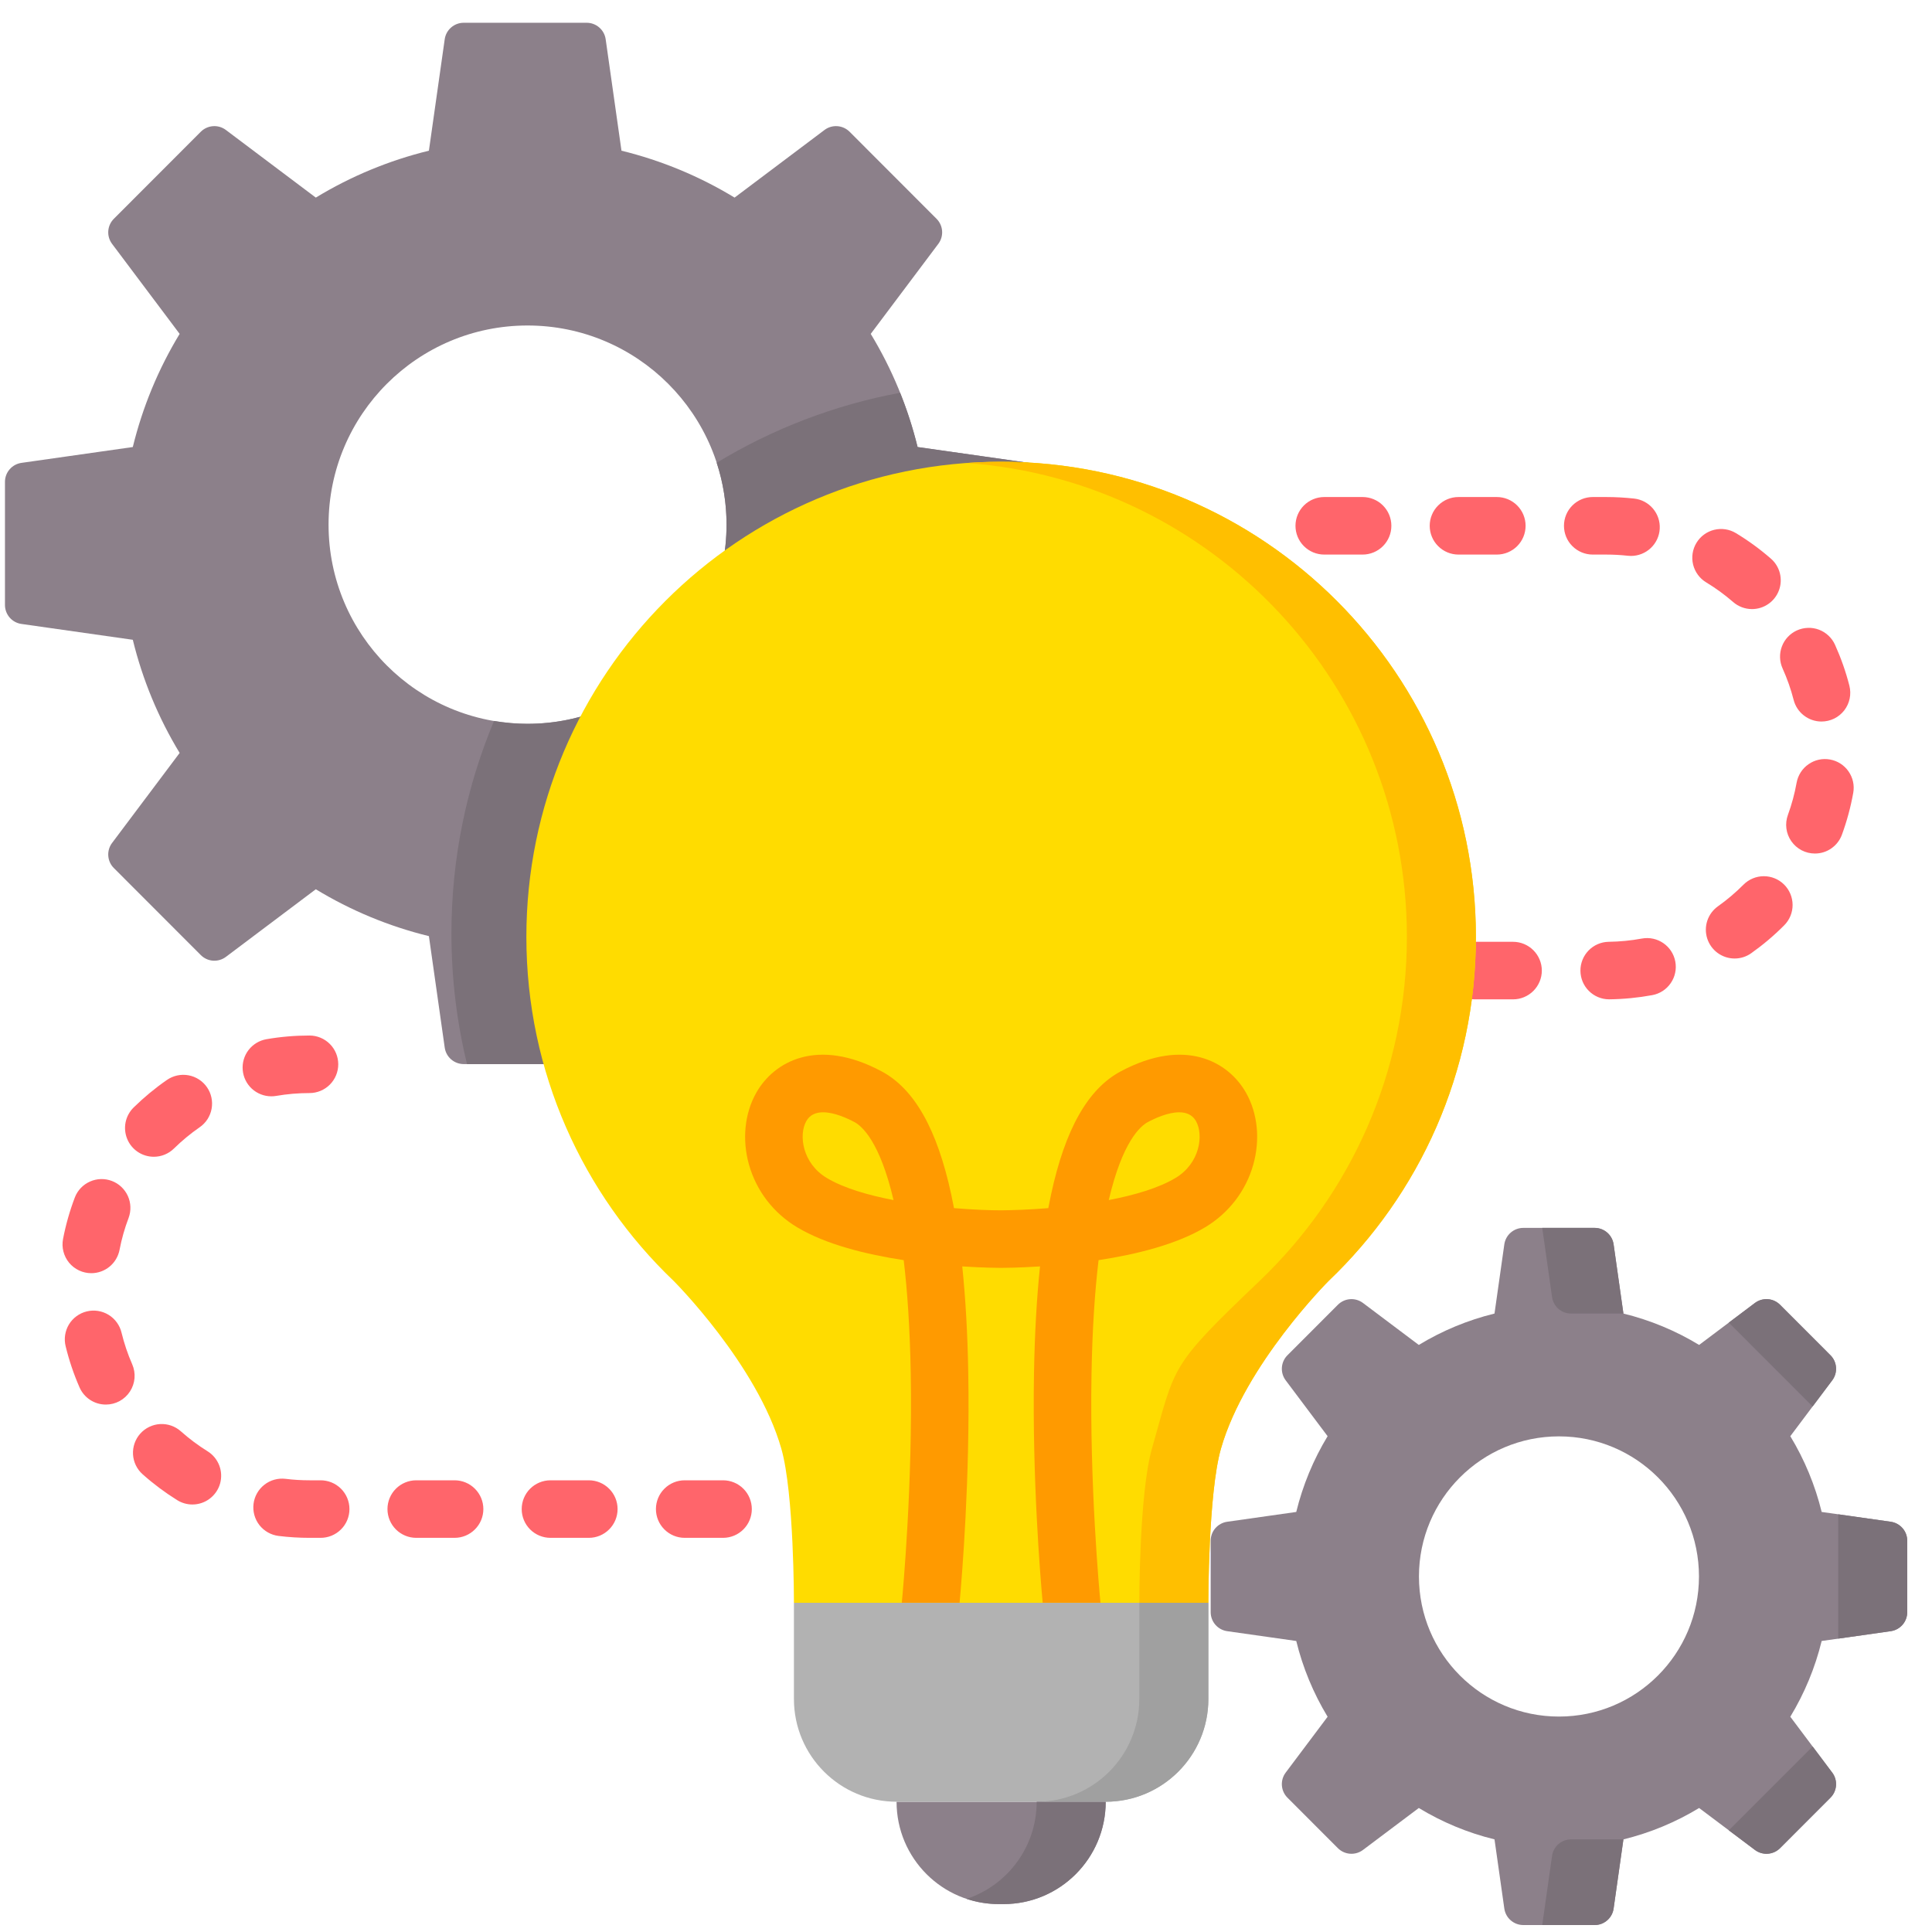
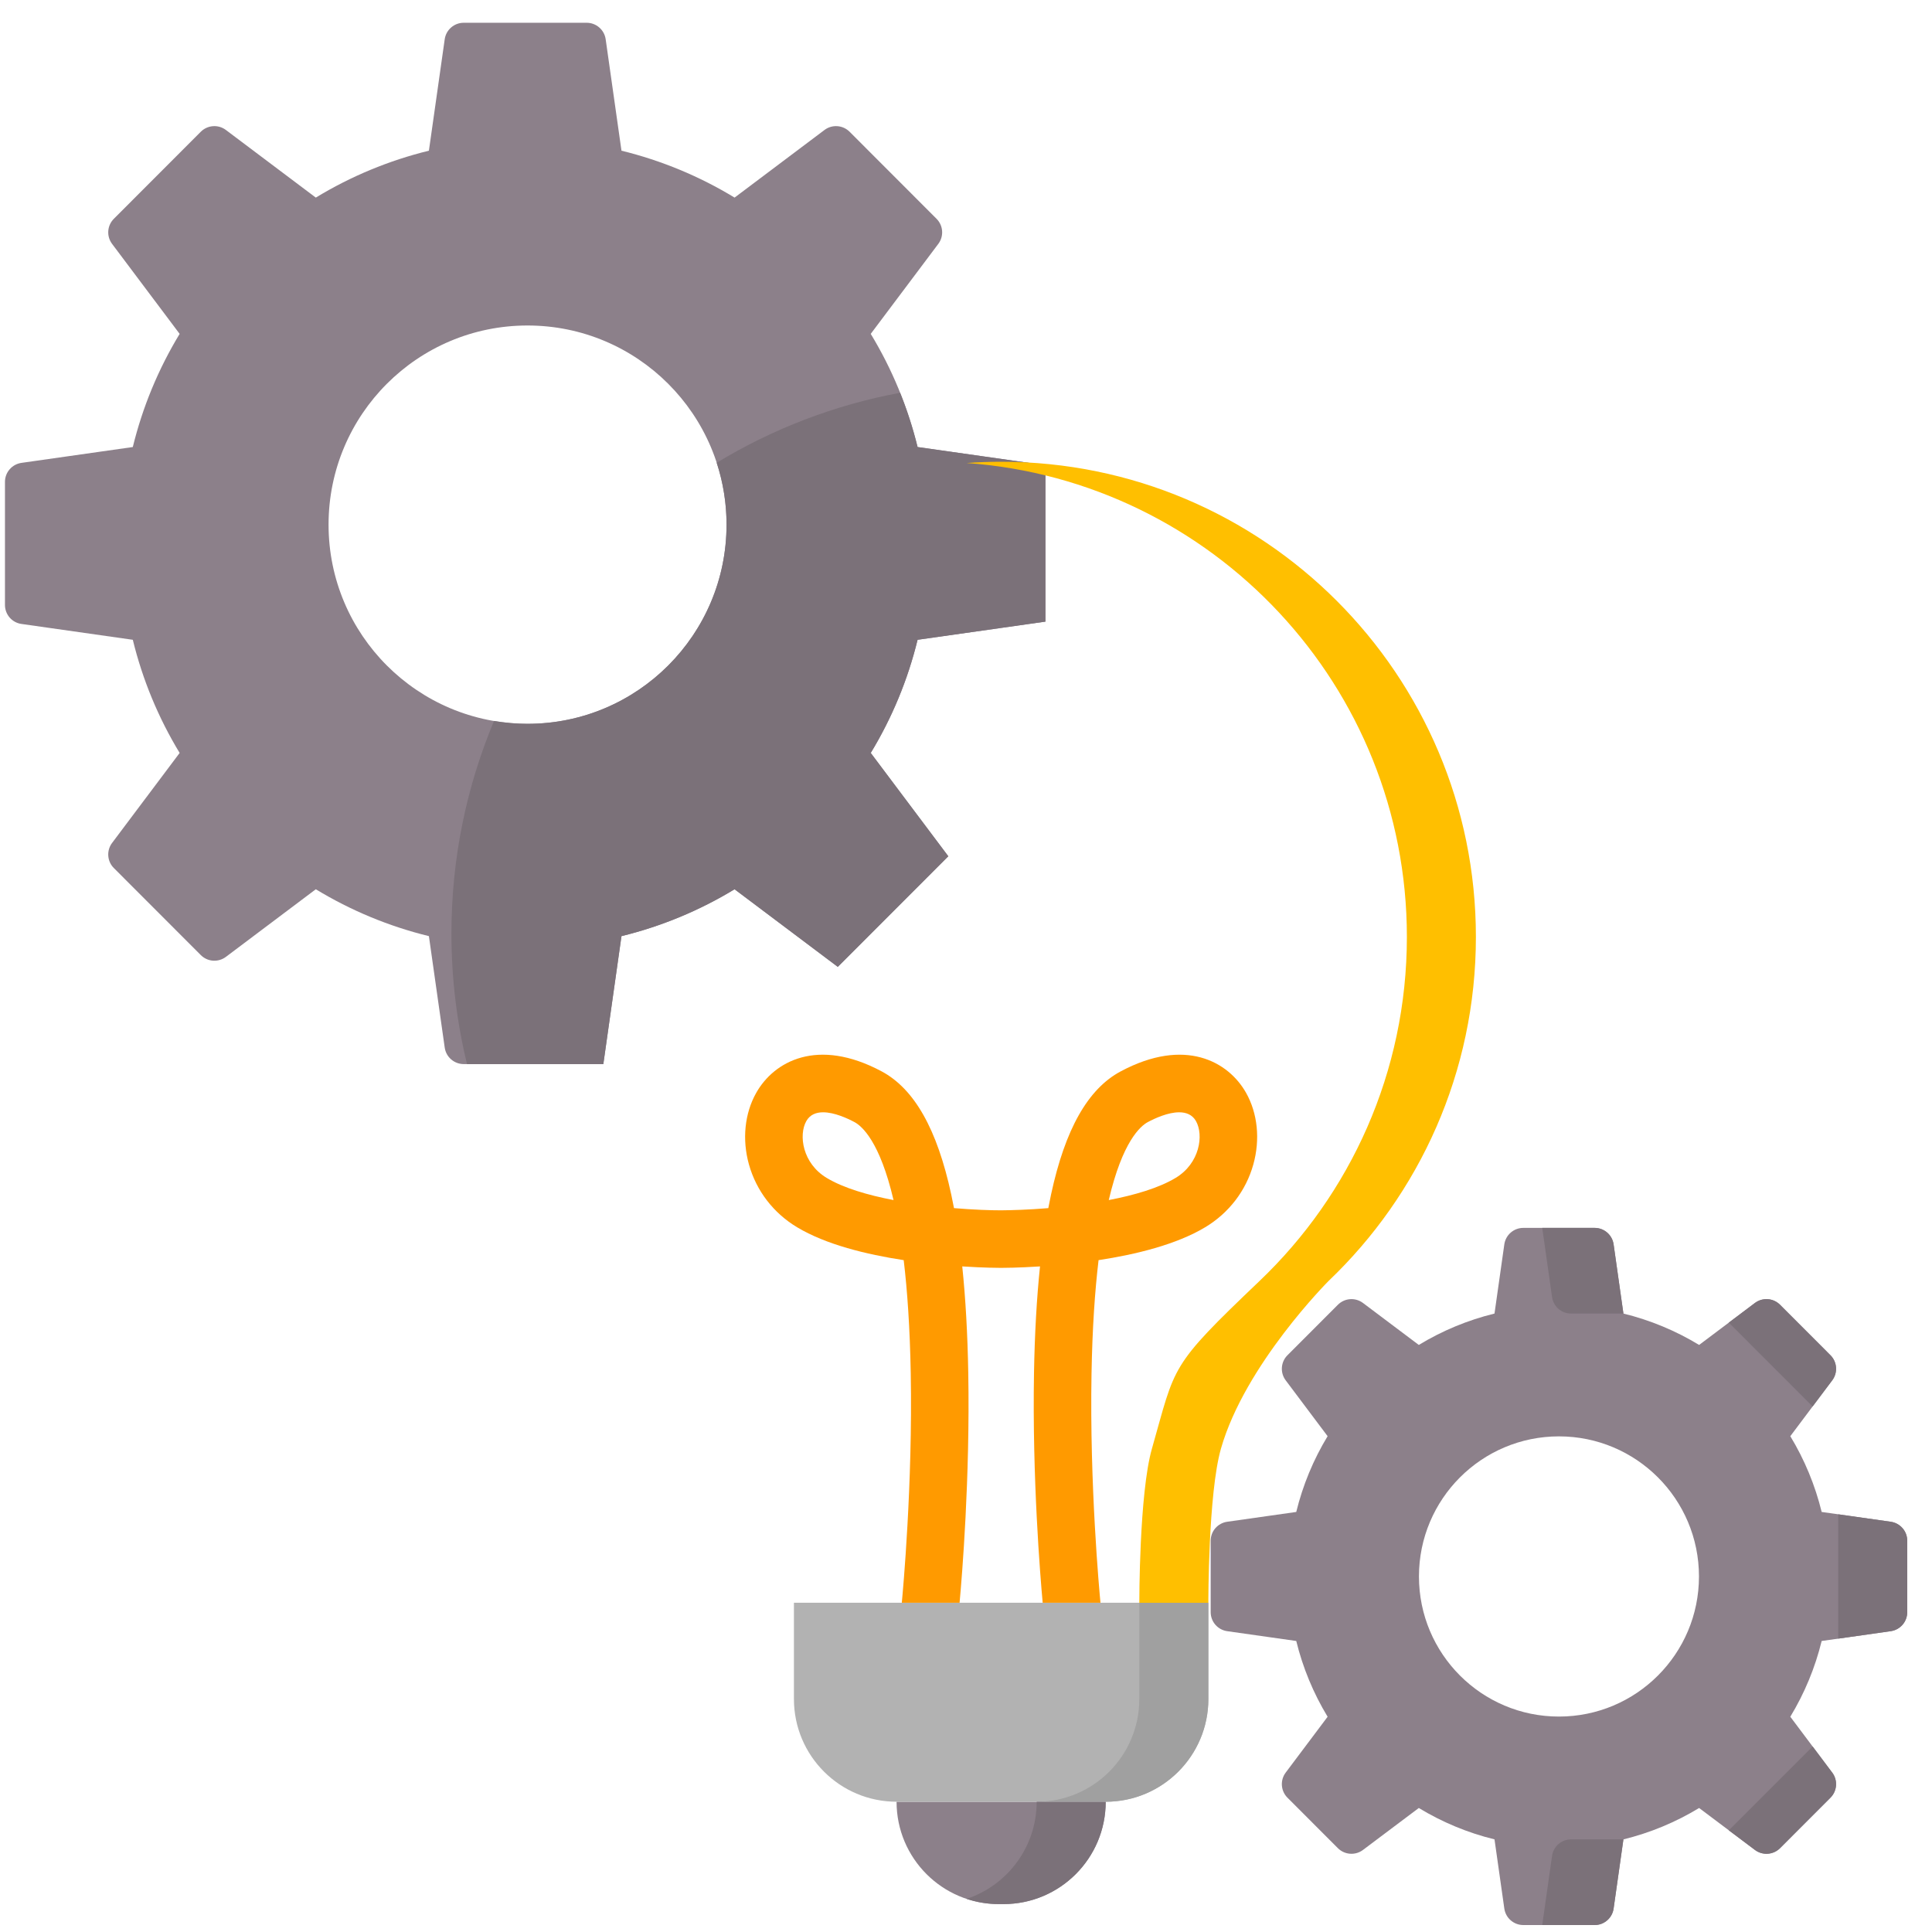
<svg xmlns="http://www.w3.org/2000/svg" width="65" height="65" viewBox="0 0 65 65" fill="none">
  <g clip-path="url(#clip0_1_332)">
-     <path d="M50.905 33.622H49.615C49.487 33.622 49.362 33.597 49.244 33.548C49.127 33.499 49.02 33.428 48.93 33.338C48.84 33.248 48.769 33.142 48.721 33.024C48.672 32.907 48.647 32.781 48.647 32.654C48.647 32.527 48.672 32.401 48.721 32.284C48.769 32.166 48.84 32.06 48.93 31.97C49.02 31.88 49.127 31.809 49.244 31.76C49.362 31.711 49.487 31.686 49.615 31.686H50.905C51.032 31.686 51.158 31.711 51.275 31.76C51.393 31.809 51.499 31.88 51.589 31.97C51.679 32.06 51.75 32.166 51.799 32.284C51.848 32.401 51.873 32.527 51.873 32.654C51.873 32.781 51.848 32.907 51.799 33.024C51.75 33.142 51.679 33.248 51.589 33.338C51.499 33.428 51.393 33.499 51.275 33.548C51.158 33.597 51.032 33.622 50.905 33.622ZM54.13 33.621C53.876 33.619 53.633 33.517 53.454 33.337C53.274 33.157 53.173 32.913 53.172 32.659C53.17 32.405 53.269 32.16 53.446 31.978C53.623 31.796 53.865 31.691 54.119 31.686C54.494 31.681 54.868 31.645 55.236 31.577C55.762 31.479 56.267 31.826 56.364 32.352C56.387 32.477 56.386 32.605 56.359 32.729C56.333 32.854 56.282 32.972 56.21 33.076C56.138 33.181 56.047 33.271 55.94 33.34C55.833 33.409 55.714 33.457 55.589 33.48C55.112 33.568 54.627 33.615 54.142 33.621L54.13 33.621ZM58.36 32.248C58.155 32.248 57.955 32.183 57.789 32.062C57.623 31.941 57.5 31.77 57.437 31.574C57.375 31.379 57.376 31.168 57.441 30.973C57.506 30.779 57.632 30.61 57.799 30.491C58.105 30.274 58.391 30.031 58.656 29.765C58.837 29.583 59.082 29.48 59.339 29.479C59.596 29.478 59.842 29.579 60.024 29.76C60.206 29.941 60.309 30.187 60.31 30.444C60.311 30.701 60.21 30.947 60.029 31.129C59.687 31.474 59.315 31.788 58.919 32.069C58.756 32.186 58.56 32.248 58.36 32.248ZM61.061 28.716C60.905 28.716 60.752 28.679 60.614 28.607C60.476 28.535 60.357 28.43 60.268 28.303C60.178 28.175 60.121 28.028 60.101 27.873C60.081 27.719 60.099 27.562 60.153 27.415C60.281 27.064 60.379 26.702 60.445 26.334C60.491 26.081 60.635 25.857 60.846 25.711C61.056 25.564 61.316 25.507 61.569 25.553C61.822 25.598 62.046 25.742 62.192 25.953C62.339 26.163 62.396 26.424 62.35 26.676C62.264 27.155 62.137 27.625 61.97 28.081C61.902 28.268 61.778 28.428 61.615 28.542C61.453 28.656 61.26 28.716 61.061 28.716ZM61.282 24.275C61.067 24.275 60.858 24.203 60.689 24.071C60.519 23.94 60.398 23.755 60.345 23.547C60.252 23.185 60.127 22.831 59.973 22.489C59.921 22.374 59.892 22.249 59.888 22.122C59.884 21.995 59.905 21.868 59.95 21.749C59.995 21.63 60.062 21.521 60.149 21.429C60.236 21.336 60.341 21.261 60.456 21.209C60.572 21.157 60.697 21.128 60.824 21.124C60.951 21.119 61.078 21.14 61.197 21.185C61.316 21.23 61.425 21.298 61.517 21.385C61.61 21.472 61.685 21.576 61.737 21.692C61.937 22.136 62.099 22.595 62.22 23.067C62.256 23.21 62.26 23.359 62.23 23.504C62.2 23.648 62.137 23.784 62.047 23.901C61.956 24.017 61.84 24.112 61.708 24.177C61.575 24.241 61.429 24.275 61.282 24.275ZM58.944 20.492C58.71 20.492 58.484 20.407 58.309 20.254C58.026 20.008 57.723 19.787 57.402 19.593C57.182 19.46 57.025 19.245 56.963 18.996C56.902 18.747 56.942 18.483 57.075 18.264C57.208 18.044 57.423 17.886 57.672 17.825C57.921 17.764 58.185 17.804 58.404 17.937C58.82 18.188 59.213 18.475 59.579 18.794C59.728 18.923 59.834 19.095 59.882 19.286C59.93 19.477 59.919 19.679 59.85 19.863C59.781 20.048 59.657 20.207 59.495 20.319C59.333 20.432 59.141 20.492 58.944 20.492ZM54.875 18.704C54.839 18.704 54.803 18.702 54.767 18.698C54.526 18.671 54.283 18.658 54.041 18.658H53.585C53.329 18.658 53.083 18.556 52.901 18.374C52.719 18.193 52.618 17.947 52.618 17.69C52.618 17.433 52.719 17.187 52.901 17.006C53.083 16.824 53.329 16.722 53.585 16.722H54.041C54.355 16.722 54.671 16.74 54.98 16.774C55.226 16.801 55.452 16.922 55.612 17.11C55.772 17.299 55.854 17.542 55.84 17.789C55.827 18.036 55.719 18.268 55.539 18.438C55.36 18.608 55.122 18.703 54.875 18.704ZM50.359 18.658H49.069C48.812 18.658 48.566 18.556 48.385 18.374C48.203 18.193 48.101 17.947 48.101 17.69C48.101 17.433 48.203 17.187 48.385 17.006C48.566 16.824 48.812 16.722 49.069 16.722H50.359C50.616 16.722 50.862 16.824 51.044 17.006C51.225 17.187 51.327 17.433 51.327 17.69C51.327 17.947 51.225 18.193 51.044 18.374C50.862 18.556 50.616 18.658 50.359 18.658ZM45.843 18.658H44.553C44.296 18.658 44.05 18.556 43.868 18.374C43.687 18.193 43.585 17.947 43.585 17.69C43.585 17.433 43.687 17.187 43.868 17.006C44.05 16.824 44.296 16.722 44.553 16.722H45.843C46.1 16.722 46.346 16.824 46.528 17.006C46.709 17.187 46.811 17.433 46.811 17.69C46.811 17.947 46.709 18.193 46.528 18.374C46.346 18.556 46.1 18.658 45.843 18.658ZM24.326 51.739H23.036C22.779 51.739 22.533 51.637 22.352 51.455C22.17 51.274 22.068 51.028 22.068 50.771C22.068 50.514 22.17 50.268 22.352 50.087C22.533 49.905 22.779 49.803 23.036 49.803H24.326C24.583 49.803 24.829 49.905 25.011 50.087C25.192 50.268 25.294 50.514 25.294 50.771C25.294 51.028 25.192 51.274 25.011 51.455C24.829 51.637 24.583 51.739 24.326 51.739ZM19.81 51.739H18.52C18.263 51.739 18.017 51.637 17.835 51.455C17.654 51.274 17.552 51.028 17.552 50.771C17.552 50.514 17.654 50.268 17.835 50.087C18.017 49.905 18.263 49.803 18.52 49.803H19.81C20.067 49.803 20.313 49.905 20.494 50.087C20.676 50.268 20.778 50.514 20.778 50.771C20.778 51.028 20.676 51.274 20.494 51.455C20.313 51.637 20.067 51.739 19.81 51.739ZM15.294 51.739H14.004C13.747 51.739 13.501 51.637 13.319 51.455C13.138 51.274 13.036 51.028 13.036 50.771C13.036 50.514 13.138 50.268 13.319 50.087C13.501 49.905 13.747 49.803 14.004 49.803H15.294C15.551 49.803 15.797 49.905 15.978 50.087C16.16 50.268 16.262 50.514 16.262 50.771C16.262 51.028 16.16 51.274 15.978 51.455C15.797 51.637 15.551 51.739 15.294 51.739ZM10.778 51.739H10.412C10.065 51.739 9.715 51.717 9.372 51.675C9.246 51.659 9.124 51.619 9.013 51.556C8.903 51.494 8.806 51.41 8.727 51.31C8.649 51.21 8.592 51.095 8.558 50.973C8.524 50.85 8.514 50.722 8.53 50.596C8.545 50.47 8.586 50.348 8.648 50.238C8.711 50.127 8.795 50.03 8.895 49.952C8.995 49.873 9.11 49.816 9.232 49.782C9.355 49.748 9.483 49.739 9.609 49.754C9.873 49.787 10.144 49.803 10.413 49.803H10.778C10.906 49.802 11.033 49.826 11.152 49.874C11.271 49.922 11.378 49.993 11.47 50.083C11.56 50.173 11.633 50.28 11.682 50.398C11.731 50.516 11.757 50.643 11.757 50.771C11.757 50.899 11.731 51.026 11.682 51.144C11.633 51.262 11.56 51.369 11.469 51.459C11.378 51.549 11.27 51.62 11.152 51.668C11.033 51.716 10.906 51.74 10.778 51.739ZM6.472 50.617C6.292 50.617 6.115 50.566 5.962 50.471C5.55 50.214 5.16 49.923 4.798 49.6C4.606 49.429 4.49 49.189 4.475 48.933C4.461 48.677 4.548 48.425 4.719 48.233C4.89 48.042 5.13 47.926 5.386 47.911C5.642 47.897 5.894 47.984 6.085 48.155C6.365 48.404 6.666 48.629 6.984 48.827C7.163 48.938 7.3 49.105 7.376 49.301C7.452 49.497 7.461 49.713 7.404 49.915C7.346 50.118 7.223 50.295 7.055 50.422C6.887 50.549 6.683 50.617 6.472 50.617ZM3.562 47.255C3.373 47.255 3.189 47.201 3.032 47.098C2.874 46.995 2.75 46.848 2.675 46.675C2.48 46.23 2.324 45.768 2.209 45.295C2.178 45.172 2.172 45.043 2.191 44.917C2.21 44.791 2.253 44.67 2.319 44.56C2.385 44.451 2.472 44.356 2.575 44.281C2.678 44.205 2.795 44.151 2.919 44.121C3.042 44.091 3.171 44.085 3.297 44.105C3.423 44.125 3.544 44.169 3.653 44.236C3.762 44.302 3.856 44.39 3.931 44.493C4.006 44.596 4.06 44.713 4.089 44.837C4.178 45.201 4.298 45.557 4.448 45.9C4.512 46.047 4.539 46.208 4.526 46.368C4.512 46.528 4.459 46.683 4.371 46.817C4.283 46.952 4.163 47.062 4.022 47.139C3.881 47.215 3.722 47.255 3.562 47.255ZM3.072 42.835C2.93 42.835 2.789 42.804 2.66 42.743C2.531 42.682 2.416 42.594 2.325 42.484C2.235 42.374 2.169 42.245 2.134 42.107C2.098 41.969 2.094 41.825 2.121 41.684C2.213 41.207 2.346 40.738 2.519 40.284C2.611 40.046 2.794 39.855 3.028 39.752C3.261 39.648 3.525 39.641 3.764 39.732C4.002 39.822 4.195 40.004 4.301 40.236C4.406 40.468 4.416 40.733 4.328 40.972C4.195 41.322 4.092 41.682 4.022 42.05C3.979 42.27 3.861 42.47 3.688 42.613C3.515 42.756 3.297 42.835 3.072 42.835ZM5.175 38.918C4.982 38.918 4.795 38.861 4.635 38.754C4.476 38.647 4.351 38.495 4.279 38.317C4.206 38.139 4.188 37.944 4.226 37.755C4.265 37.567 4.359 37.395 4.496 37.26C4.843 36.92 5.218 36.609 5.617 36.333C5.721 36.261 5.839 36.21 5.963 36.183C6.088 36.156 6.216 36.154 6.341 36.177C6.466 36.2 6.585 36.247 6.692 36.316C6.799 36.385 6.891 36.474 6.963 36.578C7.036 36.683 7.087 36.801 7.113 36.925C7.14 37.049 7.142 37.178 7.119 37.303C7.097 37.428 7.049 37.547 6.981 37.654C6.912 37.761 6.822 37.853 6.718 37.925C6.41 38.138 6.12 38.378 5.853 38.64C5.672 38.819 5.428 38.918 5.175 38.918ZM9.128 36.884C8.886 36.884 8.653 36.793 8.474 36.629C8.296 36.465 8.186 36.24 8.166 35.999C8.145 35.758 8.216 35.517 8.363 35.326C8.511 35.134 8.725 35.005 8.964 34.963C9.442 34.88 9.927 34.839 10.412 34.839C10.669 34.839 10.915 34.941 11.097 35.123C11.278 35.304 11.38 35.55 11.38 35.807C11.38 36.063 11.278 36.31 11.097 36.491C10.915 36.673 10.669 36.775 10.412 36.775C10.037 36.775 9.66 36.807 9.294 36.87C9.239 36.88 9.183 36.884 9.128 36.884Z" fill="#FF656B" />
    <path d="M30.164 60.618H37.2C37.2 62.52 35.66 64.061 33.76 64.061H33.605C31.705 64.061 30.164 62.52 30.164 60.618Z" fill="#8C808A" />
    <path d="M40.654 53.923H26.711V57.162C26.711 59.07 28.257 60.617 30.164 60.617H37.201C39.108 60.617 40.654 59.07 40.654 57.162V53.923Z" fill="#B2B2B2" />
    <path d="M35.172 20.914V15.652L30.871 15.04C30.543 13.698 30.012 12.414 29.295 11.233L31.569 8.204C31.662 8.08 31.707 7.926 31.696 7.771C31.685 7.617 31.619 7.471 31.509 7.361L28.583 4.432C28.473 4.322 28.327 4.256 28.172 4.245C28.017 4.234 27.863 4.279 27.739 4.373L24.714 6.648C23.534 5.93 22.25 5.398 20.909 5.07L20.377 1.32C20.355 1.166 20.279 1.026 20.161 0.924C20.044 0.822 19.894 0.766 19.738 0.766H15.601C15.445 0.766 15.295 0.822 15.178 0.924C15.06 1.026 14.984 1.166 14.962 1.32L14.43 5.07C13.089 5.398 11.806 5.93 10.625 6.648L7.6 4.373C7.476 4.279 7.322 4.234 7.167 4.245C7.012 4.256 6.866 4.322 6.756 4.432L3.83 7.361C3.72 7.471 3.654 7.617 3.643 7.771C3.632 7.926 3.677 8.08 3.77 8.204L6.044 11.233C5.327 12.414 4.796 13.698 4.468 15.04L0.721 15.573C0.568 15.595 0.427 15.671 0.325 15.789C0.223 15.906 0.167 16.056 0.167 16.212L0.167 20.354C0.167 20.509 0.223 20.659 0.325 20.777C0.427 20.894 0.568 20.971 0.721 20.992L4.468 21.525C4.796 22.867 5.327 24.151 6.044 25.332L3.77 28.361C3.677 28.485 3.632 28.639 3.643 28.794C3.654 28.949 3.72 29.095 3.83 29.204L6.756 32.133C6.866 32.243 7.012 32.31 7.167 32.321C7.322 32.331 7.476 32.286 7.6 32.193L10.625 29.918C11.805 30.635 13.088 31.167 14.43 31.495L14.962 35.245C14.984 35.399 15.06 35.54 15.178 35.642C15.295 35.743 15.445 35.8 15.601 35.8H20.298L20.909 31.495C22.25 31.167 23.533 30.635 24.713 29.918L28.186 32.529L31.904 28.808L29.295 25.332C30.012 24.151 30.543 22.867 30.871 21.525L35.172 20.914ZM17.748 24.352C14.051 24.352 11.054 21.352 11.054 17.651C11.054 13.95 14.051 10.951 17.748 10.951C21.446 10.951 24.443 13.95 24.443 17.651C24.443 21.352 21.446 24.352 17.748 24.352Z" fill="#8C808A" />
    <path d="M35.172 20.914V15.651L30.871 15.04C30.718 14.418 30.522 13.808 30.283 13.214C28.1 13.62 26.01 14.417 24.112 15.569C24.332 16.241 24.444 16.944 24.444 17.651C24.444 21.352 21.446 24.352 17.749 24.352C17.364 24.352 16.988 24.317 16.621 24.255C15.698 26.456 15.188 28.874 15.188 31.41C15.188 32.923 15.37 34.392 15.712 35.8H20.299L20.909 31.495C22.25 31.167 23.534 30.635 24.714 29.918L28.187 32.529L31.905 28.808L29.295 25.332C30.012 24.151 30.543 22.867 30.871 21.525L35.172 20.914Z" fill="#7B7179" />
    <path d="M64.167 54.24V51.837C64.167 51.681 64.111 51.531 64.009 51.414C63.907 51.297 63.767 51.22 63.613 51.198L61.288 50.868C61.068 49.969 60.712 49.109 60.233 48.319L61.644 46.439C61.737 46.315 61.782 46.161 61.771 46.006C61.76 45.851 61.694 45.705 61.584 45.596L59.887 43.897C59.777 43.787 59.631 43.72 59.476 43.709C59.321 43.698 59.167 43.744 59.043 43.837L57.165 45.249C56.375 44.769 55.516 44.413 54.618 44.193L54.288 41.866C54.266 41.712 54.19 41.571 54.072 41.469C53.955 41.367 53.805 41.311 53.649 41.311H51.25C51.094 41.311 50.944 41.367 50.827 41.469C50.709 41.571 50.633 41.712 50.611 41.866L50.281 44.193C49.383 44.413 48.524 44.769 47.734 45.249L45.856 43.837C45.732 43.744 45.578 43.698 45.423 43.709C45.268 43.72 45.122 43.787 45.012 43.897L43.315 45.596C43.205 45.705 43.139 45.851 43.128 46.006C43.117 46.161 43.162 46.315 43.255 46.439L44.666 48.319C44.187 49.109 43.831 49.969 43.611 50.868L41.286 51.198C41.133 51.22 40.992 51.297 40.89 51.414C40.788 51.531 40.732 51.681 40.732 51.837V54.24C40.732 54.395 40.788 54.545 40.89 54.663C40.992 54.78 41.133 54.857 41.286 54.879L43.611 55.209C43.831 56.108 44.187 56.967 44.666 57.758L43.255 59.638C43.162 59.762 43.117 59.916 43.128 60.071C43.139 60.225 43.205 60.371 43.315 60.481L45.012 62.18C45.122 62.29 45.268 62.356 45.423 62.367C45.578 62.378 45.732 62.333 45.856 62.239L47.734 60.828C48.524 61.308 49.383 61.664 50.281 61.884L50.611 64.211C50.633 64.365 50.709 64.506 50.827 64.608C50.944 64.71 51.094 64.766 51.25 64.766H53.649C53.805 64.766 53.955 64.71 54.072 64.608C54.19 64.506 54.266 64.365 54.288 64.211L54.618 61.884C55.516 61.664 56.375 61.308 57.165 60.828L59.043 62.239C59.167 62.333 59.321 62.378 59.476 62.367C59.631 62.356 59.777 62.29 59.887 62.18L61.584 60.481C61.694 60.371 61.76 60.225 61.771 60.071C61.782 59.916 61.737 59.762 61.644 59.638L60.233 57.758C60.712 56.967 61.068 56.108 61.288 55.209L63.613 54.879C63.767 54.857 63.907 54.78 64.009 54.663C64.111 54.545 64.167 54.395 64.167 54.24ZM52.449 57.752C49.848 57.752 47.739 55.642 47.739 53.038C47.739 50.435 49.848 48.325 52.449 48.325C55.051 48.325 57.16 50.435 57.16 53.038C57.16 55.642 55.051 57.752 52.449 57.752Z" fill="#8C808A" />
    <path d="M60.983 47.319L61.644 46.439C61.737 46.315 61.782 46.161 61.771 46.006C61.76 45.851 61.694 45.705 61.584 45.596L59.887 43.897C59.777 43.787 59.631 43.72 59.476 43.709C59.321 43.698 59.167 43.744 59.042 43.837L58.164 44.498L60.983 47.319ZM54.618 44.193L54.288 41.866C54.266 41.712 54.19 41.571 54.072 41.469C53.955 41.367 53.805 41.311 53.649 41.311H51.887L52.217 43.638C52.239 43.792 52.315 43.933 52.433 44.035C52.55 44.137 52.7 44.193 52.856 44.193H54.618V44.193ZM58.164 61.579L59.042 62.239C59.167 62.333 59.321 62.378 59.476 62.367C59.631 62.356 59.777 62.29 59.887 62.18L61.584 60.481C61.694 60.371 61.76 60.225 61.771 60.071C61.782 59.916 61.737 59.762 61.644 59.638L60.984 58.759L58.164 61.579ZM61.844 50.947V55.13L63.612 54.879C63.766 54.857 63.907 54.78 64.009 54.663C64.111 54.545 64.167 54.395 64.167 54.24V51.837C64.167 51.681 64.111 51.531 64.009 51.414C63.907 51.297 63.766 51.22 63.612 51.198L61.844 50.947ZM52.217 62.438L51.887 64.766H53.649C53.805 64.766 53.955 64.71 54.072 64.608C54.19 64.506 54.266 64.365 54.288 64.211L54.618 61.884H52.856C52.7 61.884 52.55 61.94 52.433 62.042C52.315 62.144 52.239 62.285 52.217 62.438Z" fill="#7B7179" />
-     <path d="M49.655 31.521C49.655 22.692 42.504 15.535 33.682 15.535C24.861 15.535 17.709 22.692 17.709 31.521C17.709 36.075 19.612 40.184 22.665 43.096H22.665C22.665 43.096 25.48 45.909 26.287 48.74C26.717 50.247 26.711 53.924 26.711 53.924H40.653C40.653 53.924 40.647 50.247 41.077 48.74C41.885 45.909 44.699 43.096 44.699 43.096C47.752 40.184 49.655 36.075 49.655 31.521Z" fill="#FFDC00" />
    <path d="M34.878 60.618C34.878 62.14 33.89 63.431 32.521 63.886C32.871 64.002 33.237 64.061 33.605 64.061H33.76C35.66 64.061 37.2 62.52 37.2 60.618H34.878Z" fill="#7B7179" />
    <path d="M38.331 53.923V57.162C38.331 59.07 36.785 60.618 34.878 60.618H37.201C39.108 60.618 40.654 59.07 40.654 57.162V53.923H38.331Z" fill="#A0A0A0" />
    <path d="M49.655 31.521C49.655 22.692 42.504 15.535 33.682 15.535C33.292 15.535 32.904 15.549 32.521 15.577C40.8 16.172 47.333 23.083 47.333 31.521C47.333 36.075 45.43 40.184 42.377 43.096C39.324 46.007 39.562 45.909 38.755 48.74C38.325 50.247 38.331 53.924 38.331 53.924H40.654C40.654 53.924 40.647 50.247 41.077 48.74C41.885 45.909 44.699 43.096 44.699 43.096C47.752 40.184 49.655 36.075 49.655 31.521Z" fill="#FFBF00" />
    <path d="M42.166 39.179C42.402 38.337 42.313 37.456 41.921 36.764C41.326 35.712 39.865 34.892 37.707 36.044C36.603 36.632 35.835 37.989 35.361 40.19C35.328 40.342 35.298 40.494 35.269 40.646C34.609 40.701 34.04 40.717 33.681 40.72C33.327 40.721 32.755 40.701 32.096 40.646C32.066 40.49 32.035 40.338 32.004 40.19C31.529 37.989 30.762 36.632 29.658 36.043C27.5 34.892 26.039 35.712 25.444 36.764C25.052 37.456 24.962 38.337 25.198 39.179C25.446 40.063 26.021 40.812 26.818 41.29C27.786 41.871 29.148 42.205 30.404 42.396C30.527 43.424 30.613 44.678 30.641 46.204C30.708 49.939 30.379 53.517 30.34 53.923H32.284C32.366 53.028 32.639 49.724 32.576 46.186C32.553 44.872 32.485 43.676 32.374 42.607C33.111 42.655 33.619 42.656 33.681 42.656C33.743 42.656 34.252 42.655 34.99 42.607C34.879 43.676 34.811 44.872 34.788 46.186C34.726 49.724 34.998 53.028 35.08 53.923H37.024C36.985 53.518 36.657 49.954 36.723 46.22C36.75 44.686 36.837 43.428 36.96 42.396C38.216 42.205 39.578 41.871 40.546 41.29C41.343 40.812 41.919 40.063 42.166 39.179ZM27.814 39.63C26.996 39.14 26.863 38.185 27.128 37.717C27.252 37.498 27.461 37.422 27.693 37.422C28.072 37.422 28.512 37.626 28.747 37.751C28.999 37.885 29.602 38.407 30.062 40.375C29.201 40.21 28.381 39.971 27.814 39.63ZM39.551 39.63C38.984 39.971 38.164 40.21 37.303 40.375C37.763 38.407 38.366 37.886 38.618 37.751C38.852 37.626 39.293 37.422 39.672 37.422C39.904 37.422 40.113 37.499 40.237 37.717C40.502 38.185 40.369 39.14 39.551 39.63Z" fill="#FF9A00" />
  </g>
  <defs>
    <clipPath id="clip0_1_332">
      <rect width="64" height="64" fill="white" transform="translate(0.167 0.766)" />
    </clipPath>
  </defs>
</svg>